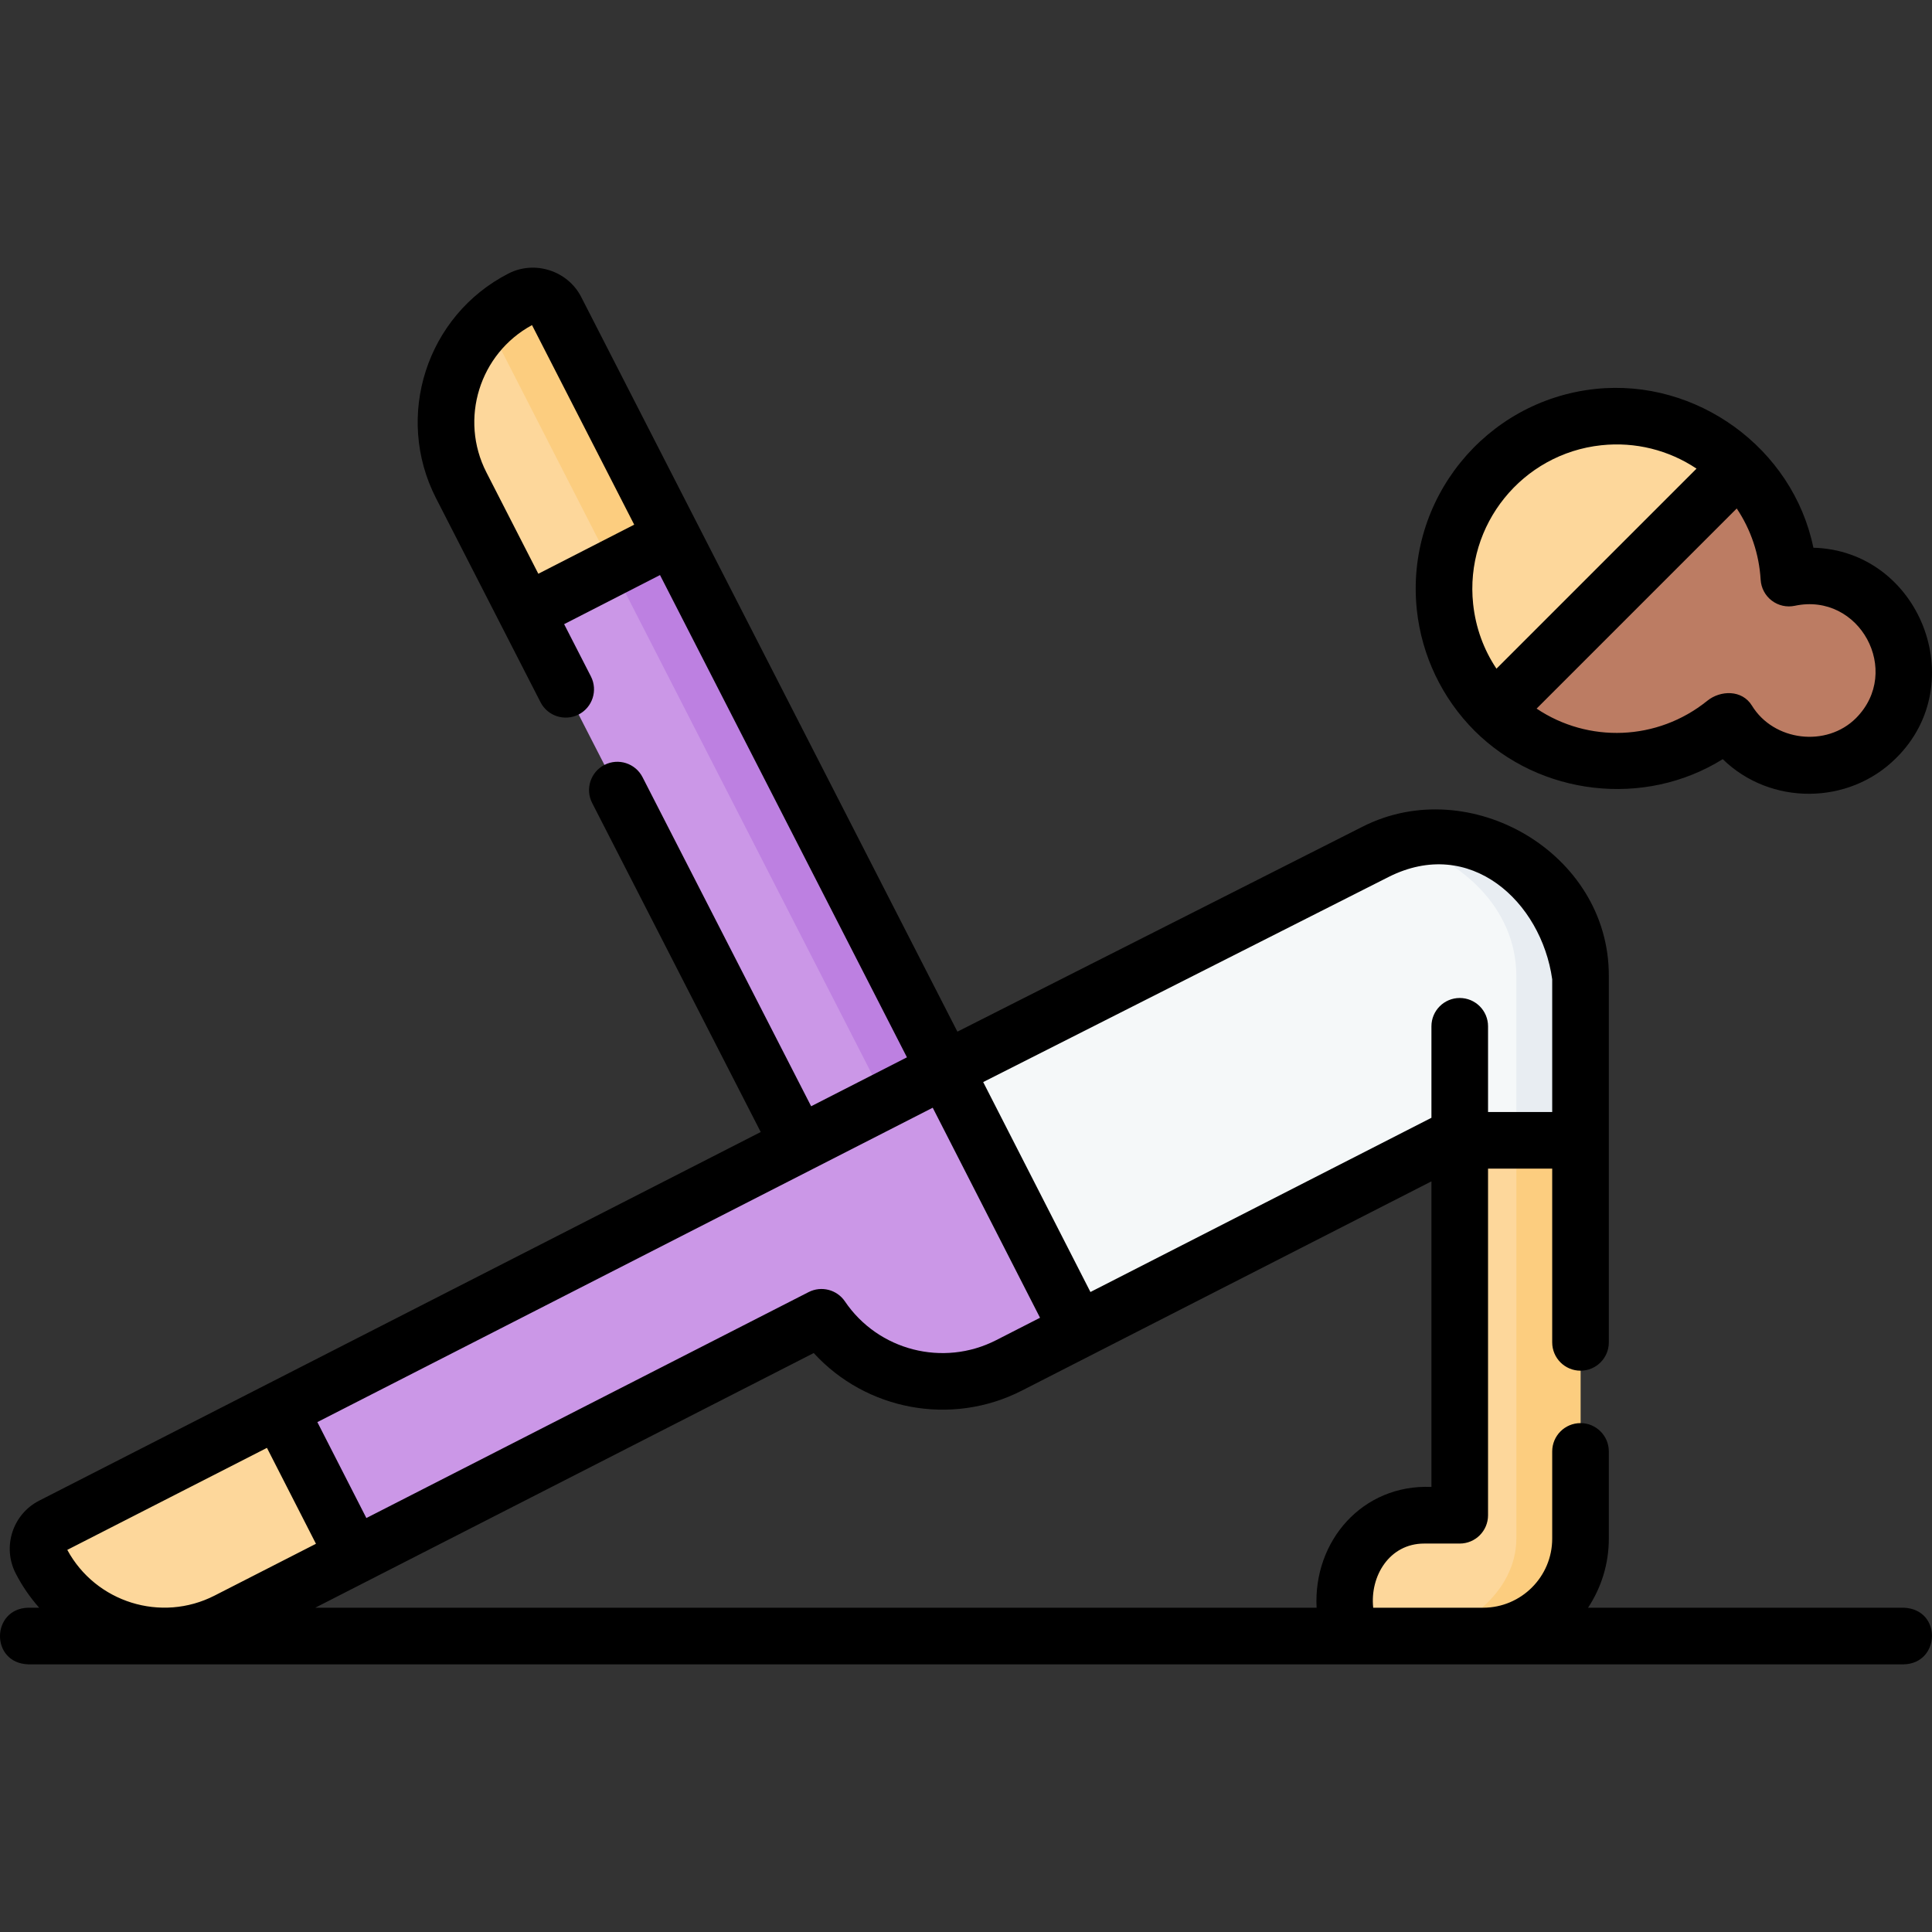
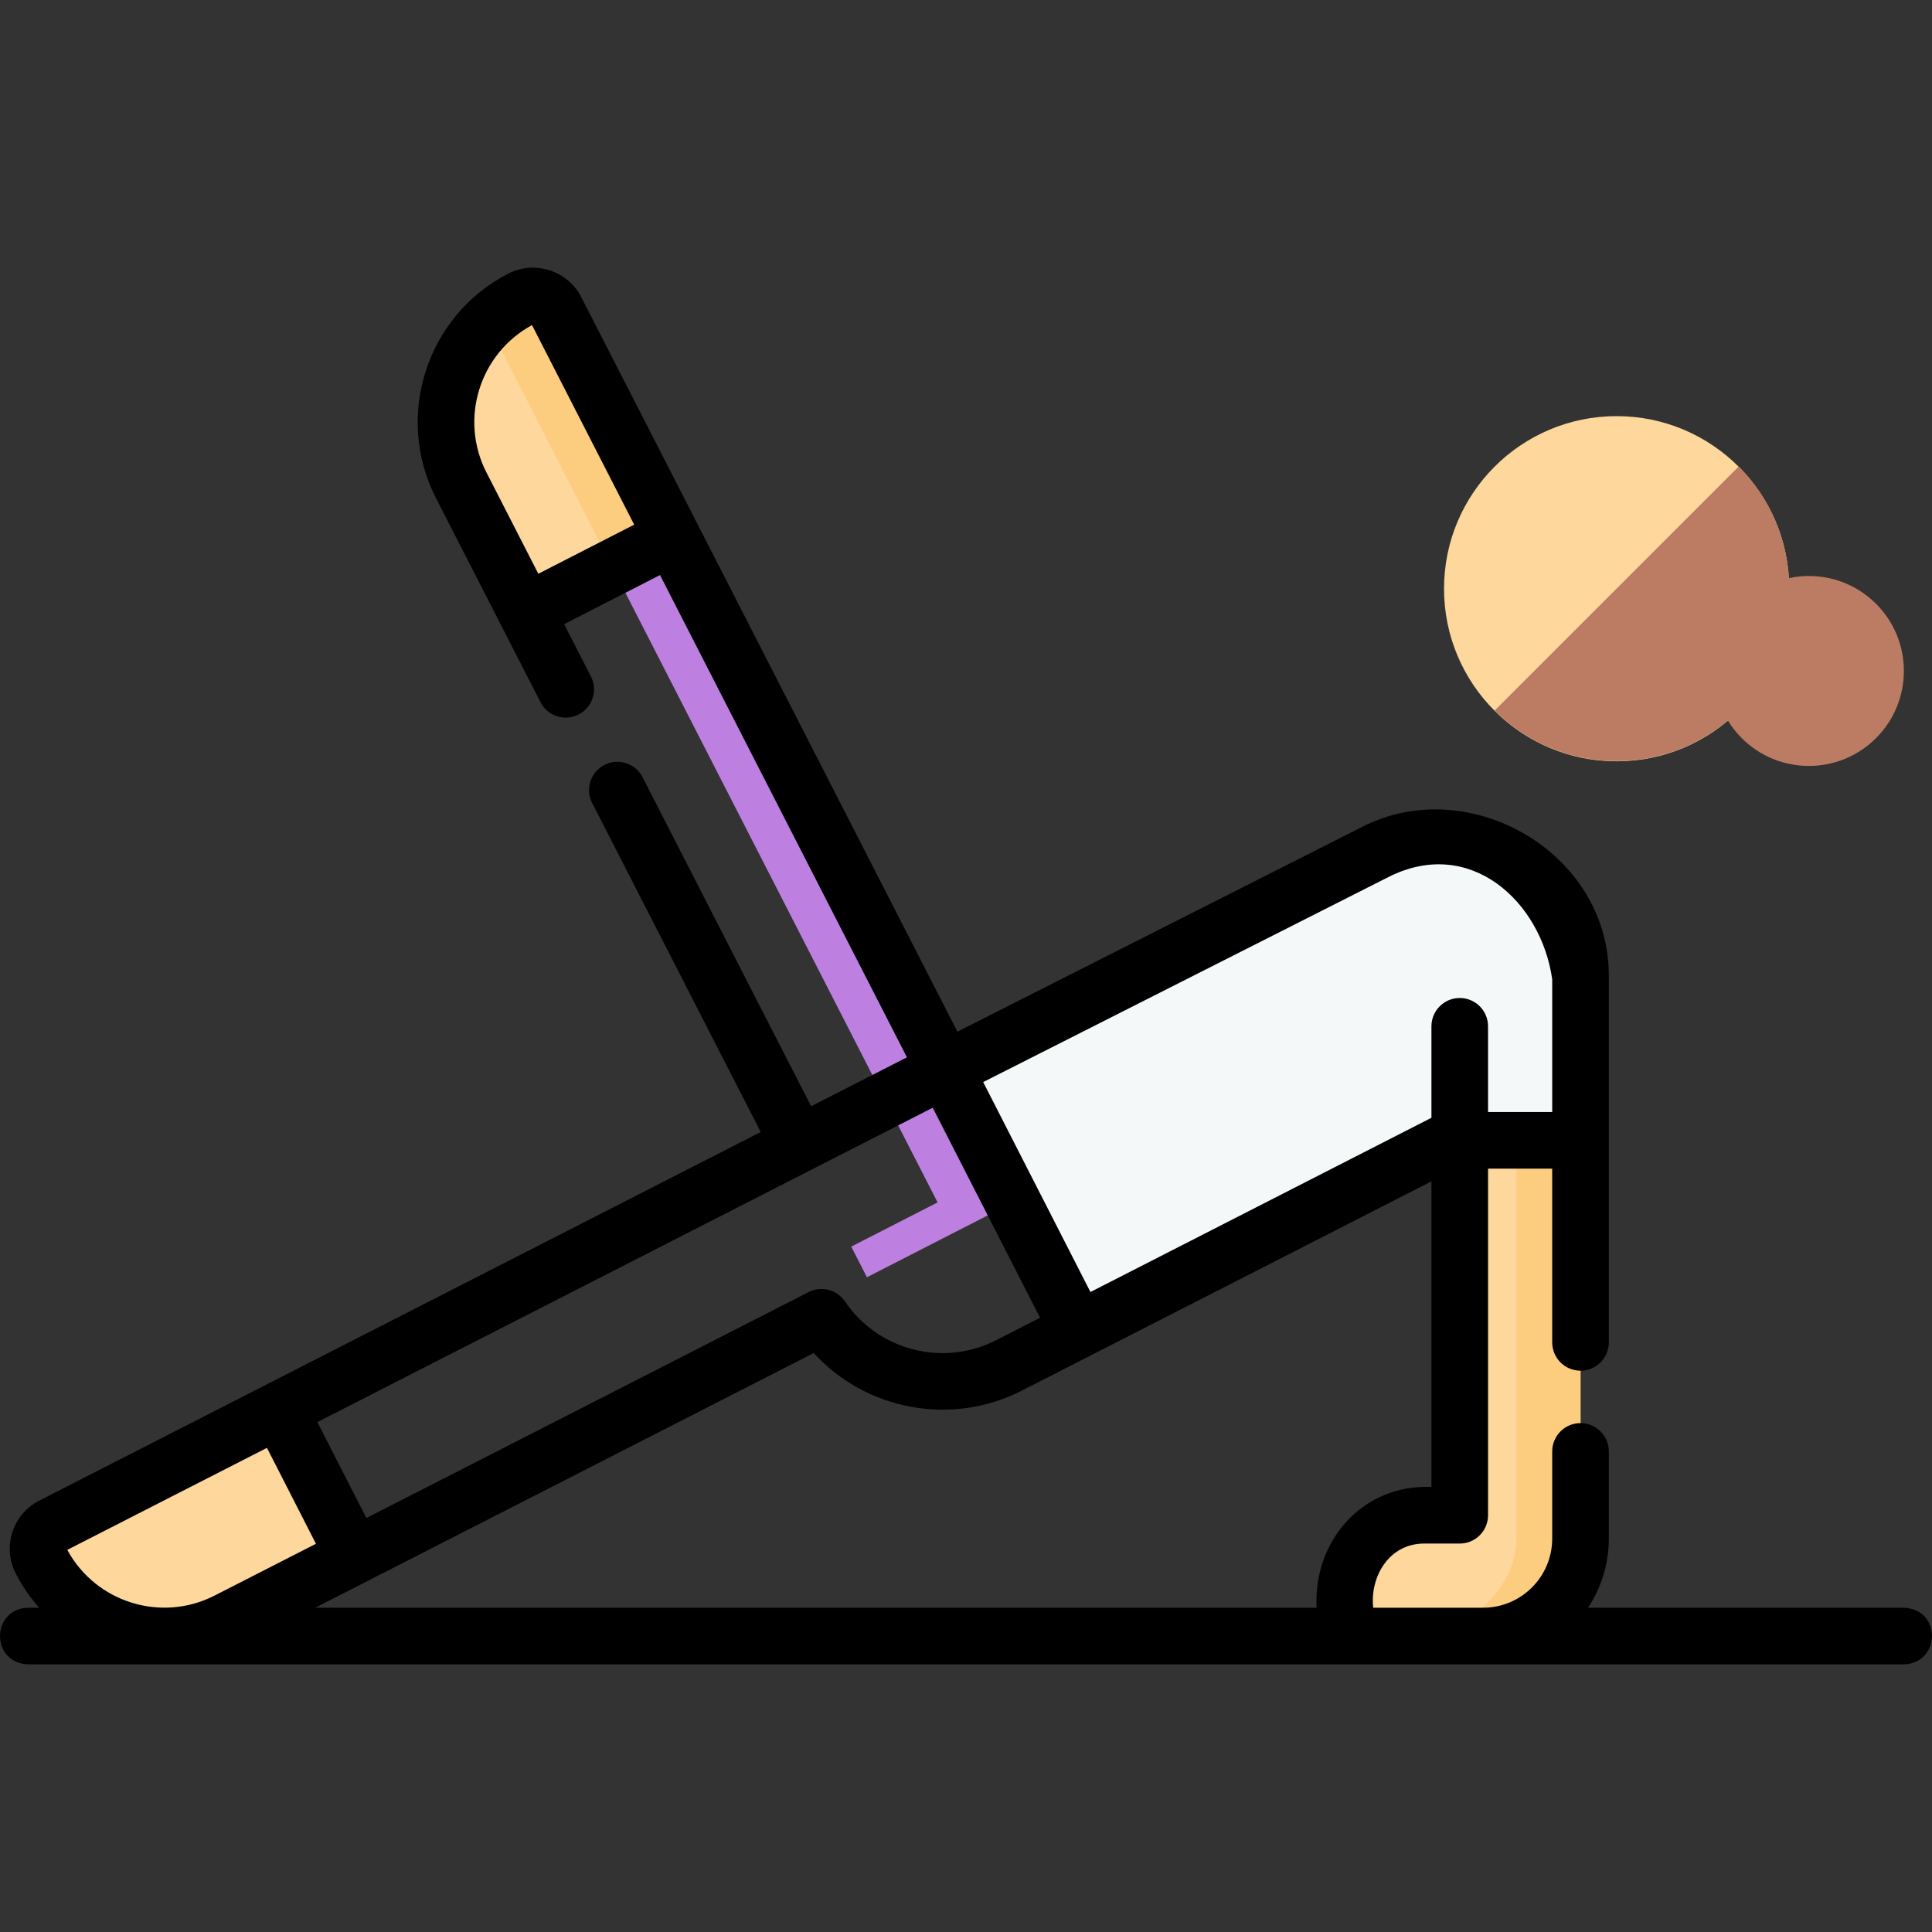
<svg xmlns="http://www.w3.org/2000/svg" id="Layer_1" enable-background="new 0 0 511.894 511.894" height="512" viewBox="0 0 511.894 511.894" width="512">
  <rect x="0" y="0" width="511.894" height="511.894" fill="#333333" stroke="none" />
  <g>
    <g>
      <g>
        <path d="m122.201 128.581 17.173 33.535 38.755-19.847-30.818-60.178c-1.713-3.344-5.812-4.667-9.156-2.954-18.06 9.248-25.202 31.385-15.954 49.444z" fill="#fdd79b" />
        <path d="m147.311 82.091c-1.713-3.344-5.812-4.667-9.156-2.954-3.962 2.029-7.398 4.679-10.251 7.769 1.487.585 2.777 1.688 3.563 3.222l30.818 60.178 15.845-8.037z" fill="#fccd7f" />
        <g>
-           <path d="m178.129 142.27-38.754 19.846 90.325 176.297 38.721-19.83z" fill="#cb97e7" />
-         </g>
+           </g>
        <path d="m178.129 142.27-15.844 8.114 86.136 168.199-22.878 11.716 4.157 8.114 38.721-19.83z" fill="#bd80e1" />
        <g>
          <g>
            <path d="m60.255 429.443 33.551-17.141-19.809-38.774-60.208 30.76c-3.346 1.709-4.673 5.808-2.963 9.154 9.23 18.068 31.36 25.232 49.429 16.001z" fill="#fdd79b" />
-             <path d="m217.662 349.024c10.81 15.964 32.069 21.742 49.678 12.745l18.313-9.356-35.256-69.008-176.4 90.123 19.809 38.774z" fill="#cb97e7" />
            <path d="m386.766 279.973v121.5h-9.427c-11.598 0-21 9.402-21 21v6c0 2.761 2.239 5 5 5h31.621c14.252 0 25.806-11.554 25.806-25.806v-127.694z" fill="#fdd79b" />
            <path d="m401.766 279.973v127.694c0 14.252-14.554 25.806-28.806 25.806h20c14.252 0 25.806-11.554 25.806-25.806v-127.694z" fill="#fccd7f" />
            <g>
              <circle cx="428.33" cy="155.983" fill="#fdd79b" r="45.727" />
              <path d="m497.068 195.566c9.828-9.828 9.828-25.763 0-35.591-6.268-6.268-15.018-8.531-23.086-6.805-.547-9.177-3.844-18.277-10.061-25.973-1.026-1.271-2.108-2.468-3.237-3.6 0 0 0 0-.001 0 .002-.006.001-.007-.002-.003l-64.668 64.668c16.319 16.358 42.69 18.081 61.066 3.24.246-.198.478-.408.718-.611 1.018 1.663 2.24 3.236 3.679 4.675 9.829 9.829 25.764 9.829 35.592 0z" fill="#bc7c63" />
            </g>
          </g>
        </g>
        <path d="m418.693 258.421c-.3-5.155-1.634-10.332-4.114-15.23l.003-.001c-8.721-18.986-31.469-26.928-50.112-17.496l-114.073 57.712 35.256 69.008 101.114-51.659v1.381h32v-43.713h-.074z" fill="#f5f8f9" />
        <g>
-           <path d="m418.693 258.421c-.3-5.155-1.634-10.332-4.114-15.23l.003-.001c-7.71-16.785-26.382-24.928-43.49-20.076 15.902 4.488 30.514 17.227 30.674 35.307v43.713h17v-43.713z" fill="#e8edf2" />
-         </g>
+           </g>
      </g>
    </g>
    <g>
      <path d="m504.439 425.973h-83.674c3.473-5.257 5.501-11.548 5.501-18.306v-23.107c0-4.142-3.358-7.5-7.5-7.5s-7.5 3.358-7.5 7.5v23.107c0 10.094-8.212 18.306-18.306 18.306h-29.121c-.894-8.339 4.265-17 13.5-17h9.427c4.142 0 7.5-3.358 7.5-7.5v-91.839h17v46.04c0 4.142 3.358 7.5 7.5 7.5s7.5-3.358 7.5-7.5v-97.253c0-32.517-36.901-53.729-65.183-39.42l-107.413 54.343-99.683-194.672c-3.557-6.945-12.304-9.768-19.25-6.211-21.711 11.118-30.33 37.827-19.211 59.539l27.687 54.054c1.888 3.686 6.407 5.144 10.095 3.255 3.687-1.889 5.144-6.408 3.255-10.095l-7.092-13.842 25.402-13.009 65.427 127.778-25.383 12.968-44.671-87.189c-1.888-3.686-6.406-5.144-10.095-3.255-3.687 1.889-5.144 6.408-3.255 10.095l44.663 87.174-191.183 97.676c-7.023 3.588-9.818 12.221-6.23 19.245 1.722 3.37 3.836 6.404 6.232 9.119h-2.939c-9.773.275-10.064 14.616 0 15h497c9.684-.254 10.164-14.557 0-15.001zm-136.584-193.587c21.671-10.967 40.515 6.507 43.411 27.083v35.166h-17v-22.713c0-4.142-3.358-7.5-7.5-7.5s-7.5 3.358-7.5 7.5v24.242l-90.348 46.159-28.418-55.624zm-226.898-146.249 27.078 52.875-25.403 13.009-13.755-26.859c-7.242-14.141-1.815-31.491 12.08-39.025zm106.173 207.359 28.432 55.65-11.634 5.944c-14.021 7.163-31.24 2.746-40.056-10.271-2.123-3.136-6.25-4.197-9.622-2.474l-117.178 59.866-12.985-25.416zm-176.4 90.123 12.985 25.416-26.872 13.729c-14.149 7.227-31.495 1.782-39.015-12.118zm144.875-25.123c13.824 15.124 36.417 19.521 55.147 9.951l108.515-55.44v80.966c-18.232-.777-31.35 14.306-30.427 32h-265.309z" />
-       <path d="m390.673 193.604c17.276 17.272 45.067 20.468 65.777 7.539 12.63 12.342 33.434 12.214 45.921-.273 20.133-19.838 6.219-54.987-21.901-55.746-5.423-26.404-30.97-44.915-57.772-42.069-29.185 3.105-50.402 29.375-47.297 58.56 1.284 12.064 6.708 23.425 15.272 31.989zm78.77-34.464c1.741 1.324 3.972 1.821 6.11 1.364 17.133-3.647 28.544 17.331 16.212 29.758-7.848 7.848-21.821 6.108-27.57-3.286-2.632-4.301-8.38-4.095-11.828-1.309-13.269 10.717-31.585 11.239-45.235 2.083l53.026-53.027c3.754 5.617 5.932 12.082 6.337 18.892.131 2.184 1.207 4.202 2.948 5.525zm-45.158-41.17c8.992-.96 17.853 1.277 25.219 6.195l-53.007 53.007c-3.402-5.083-5.516-10.898-6.181-17.145-2.229-20.96 13.008-39.827 33.969-42.057z" />
    </g>
  </g>
</svg>